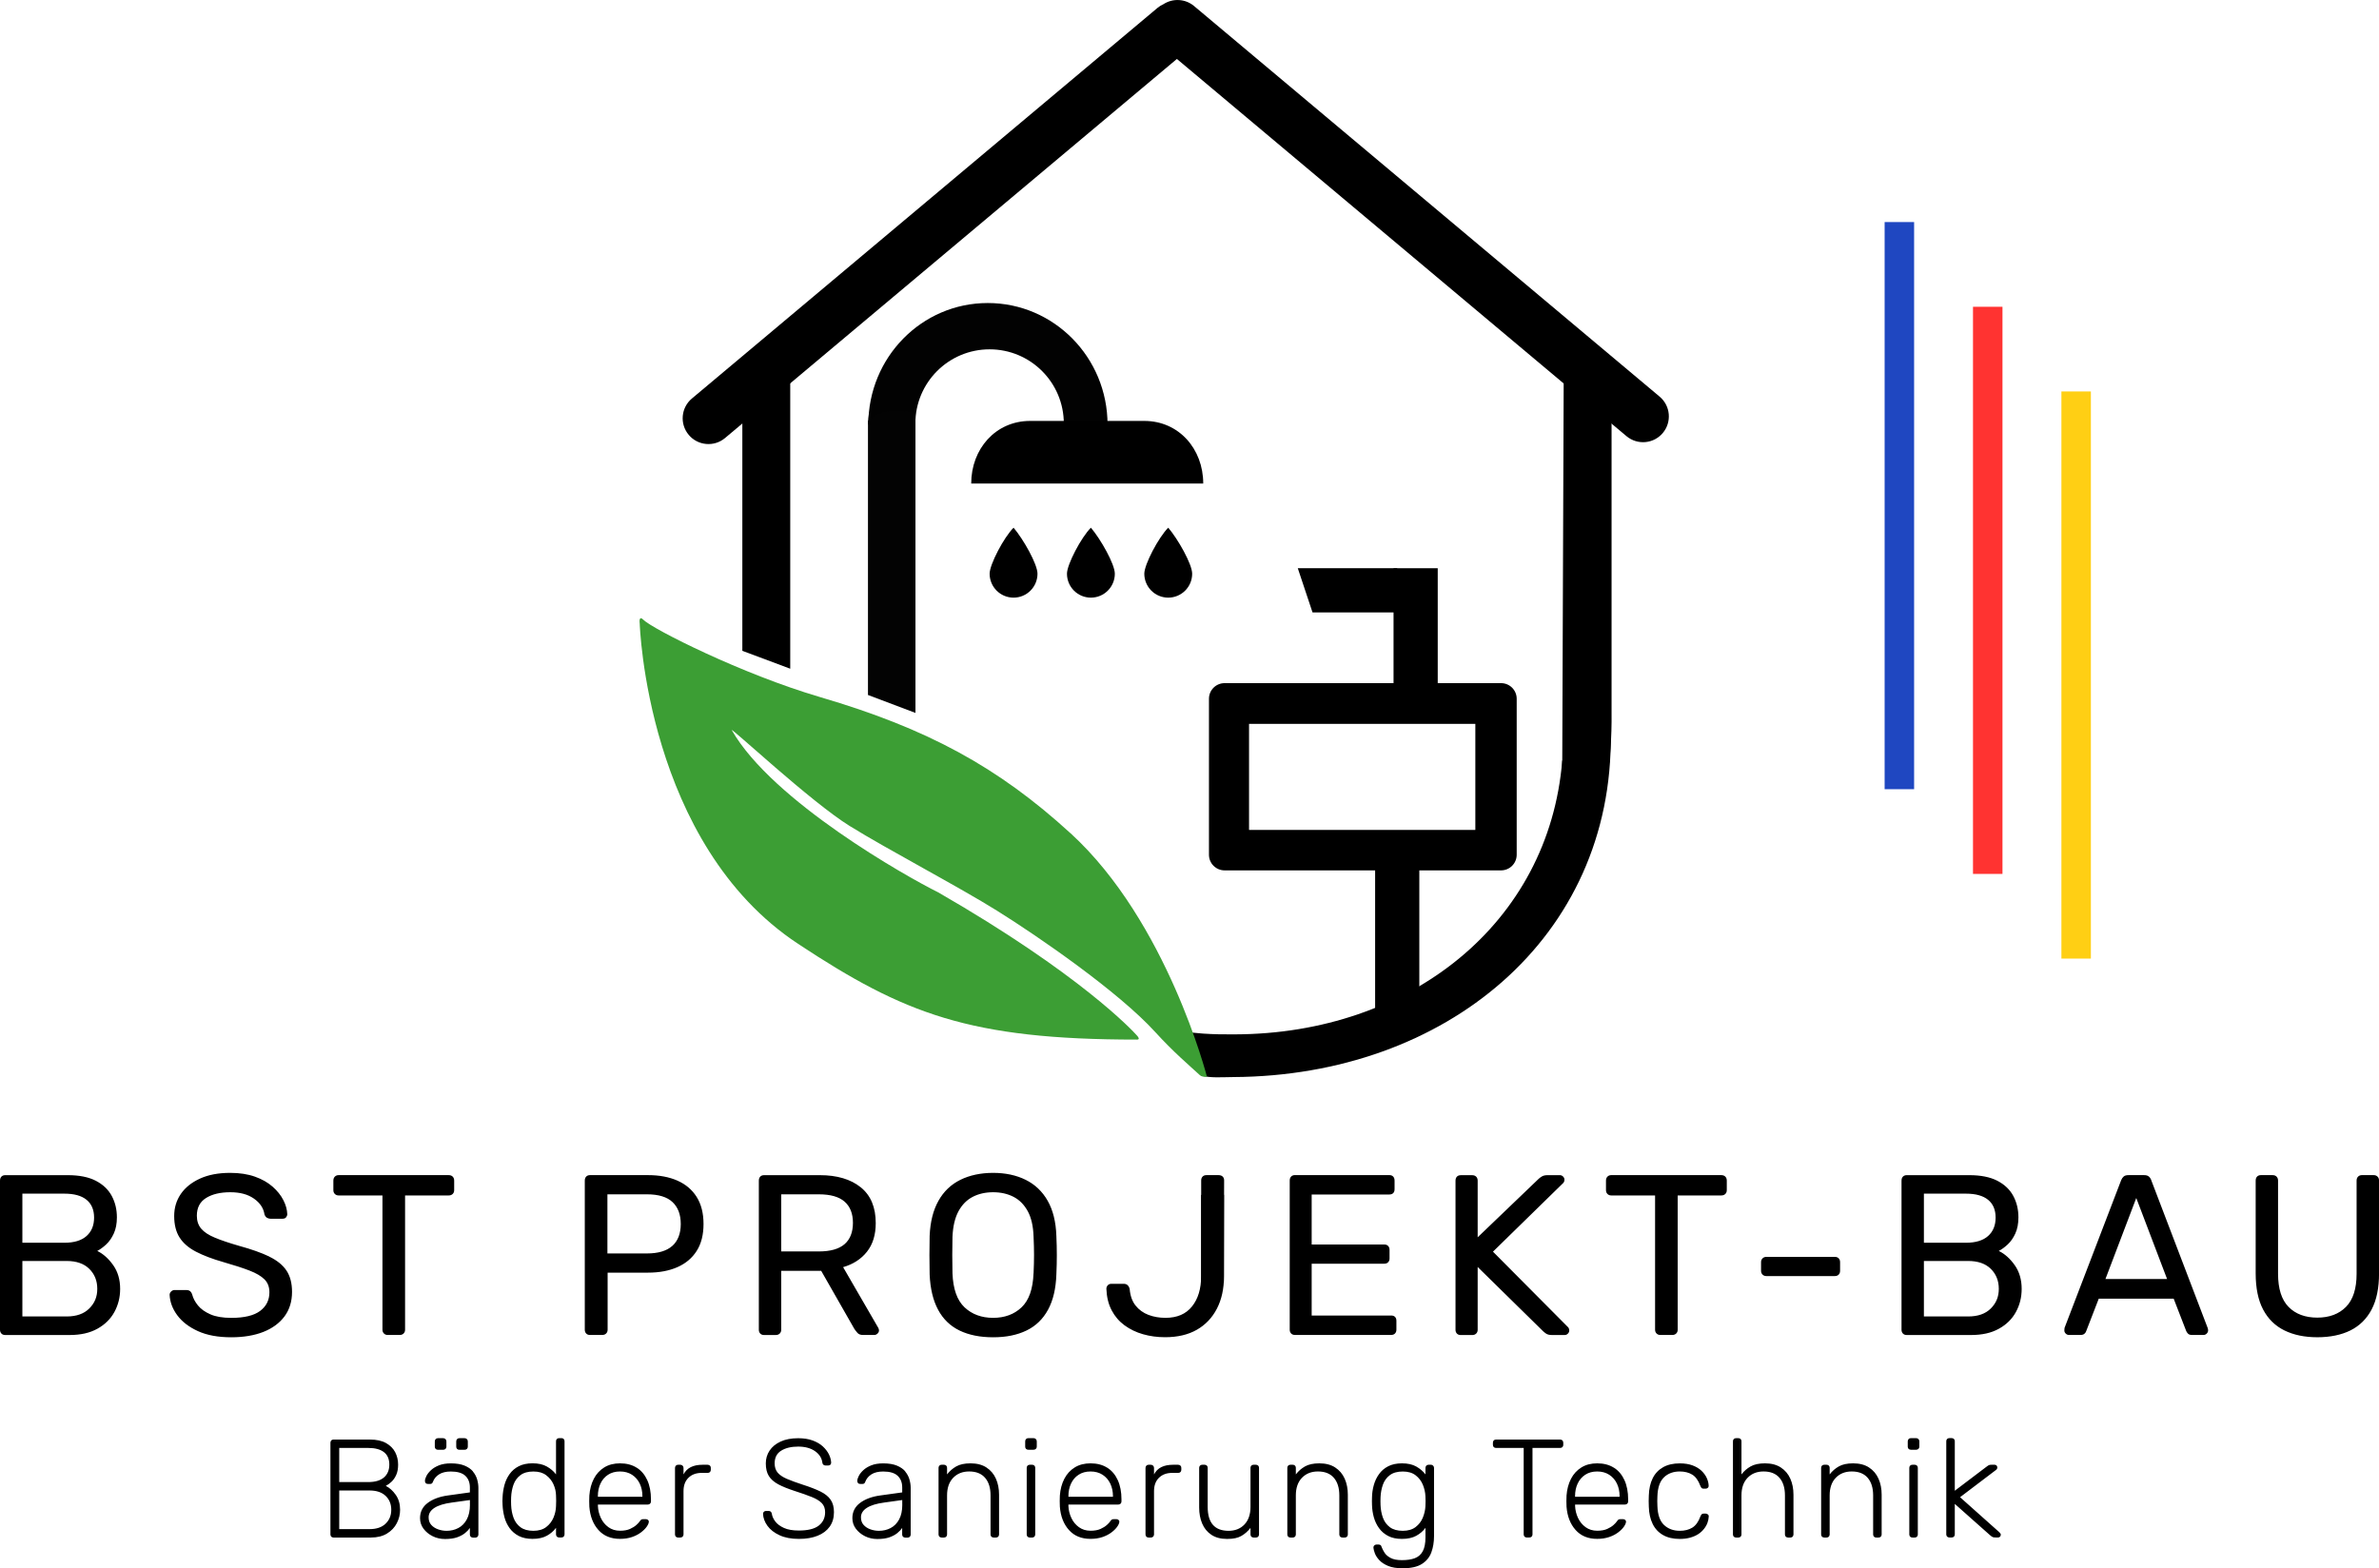
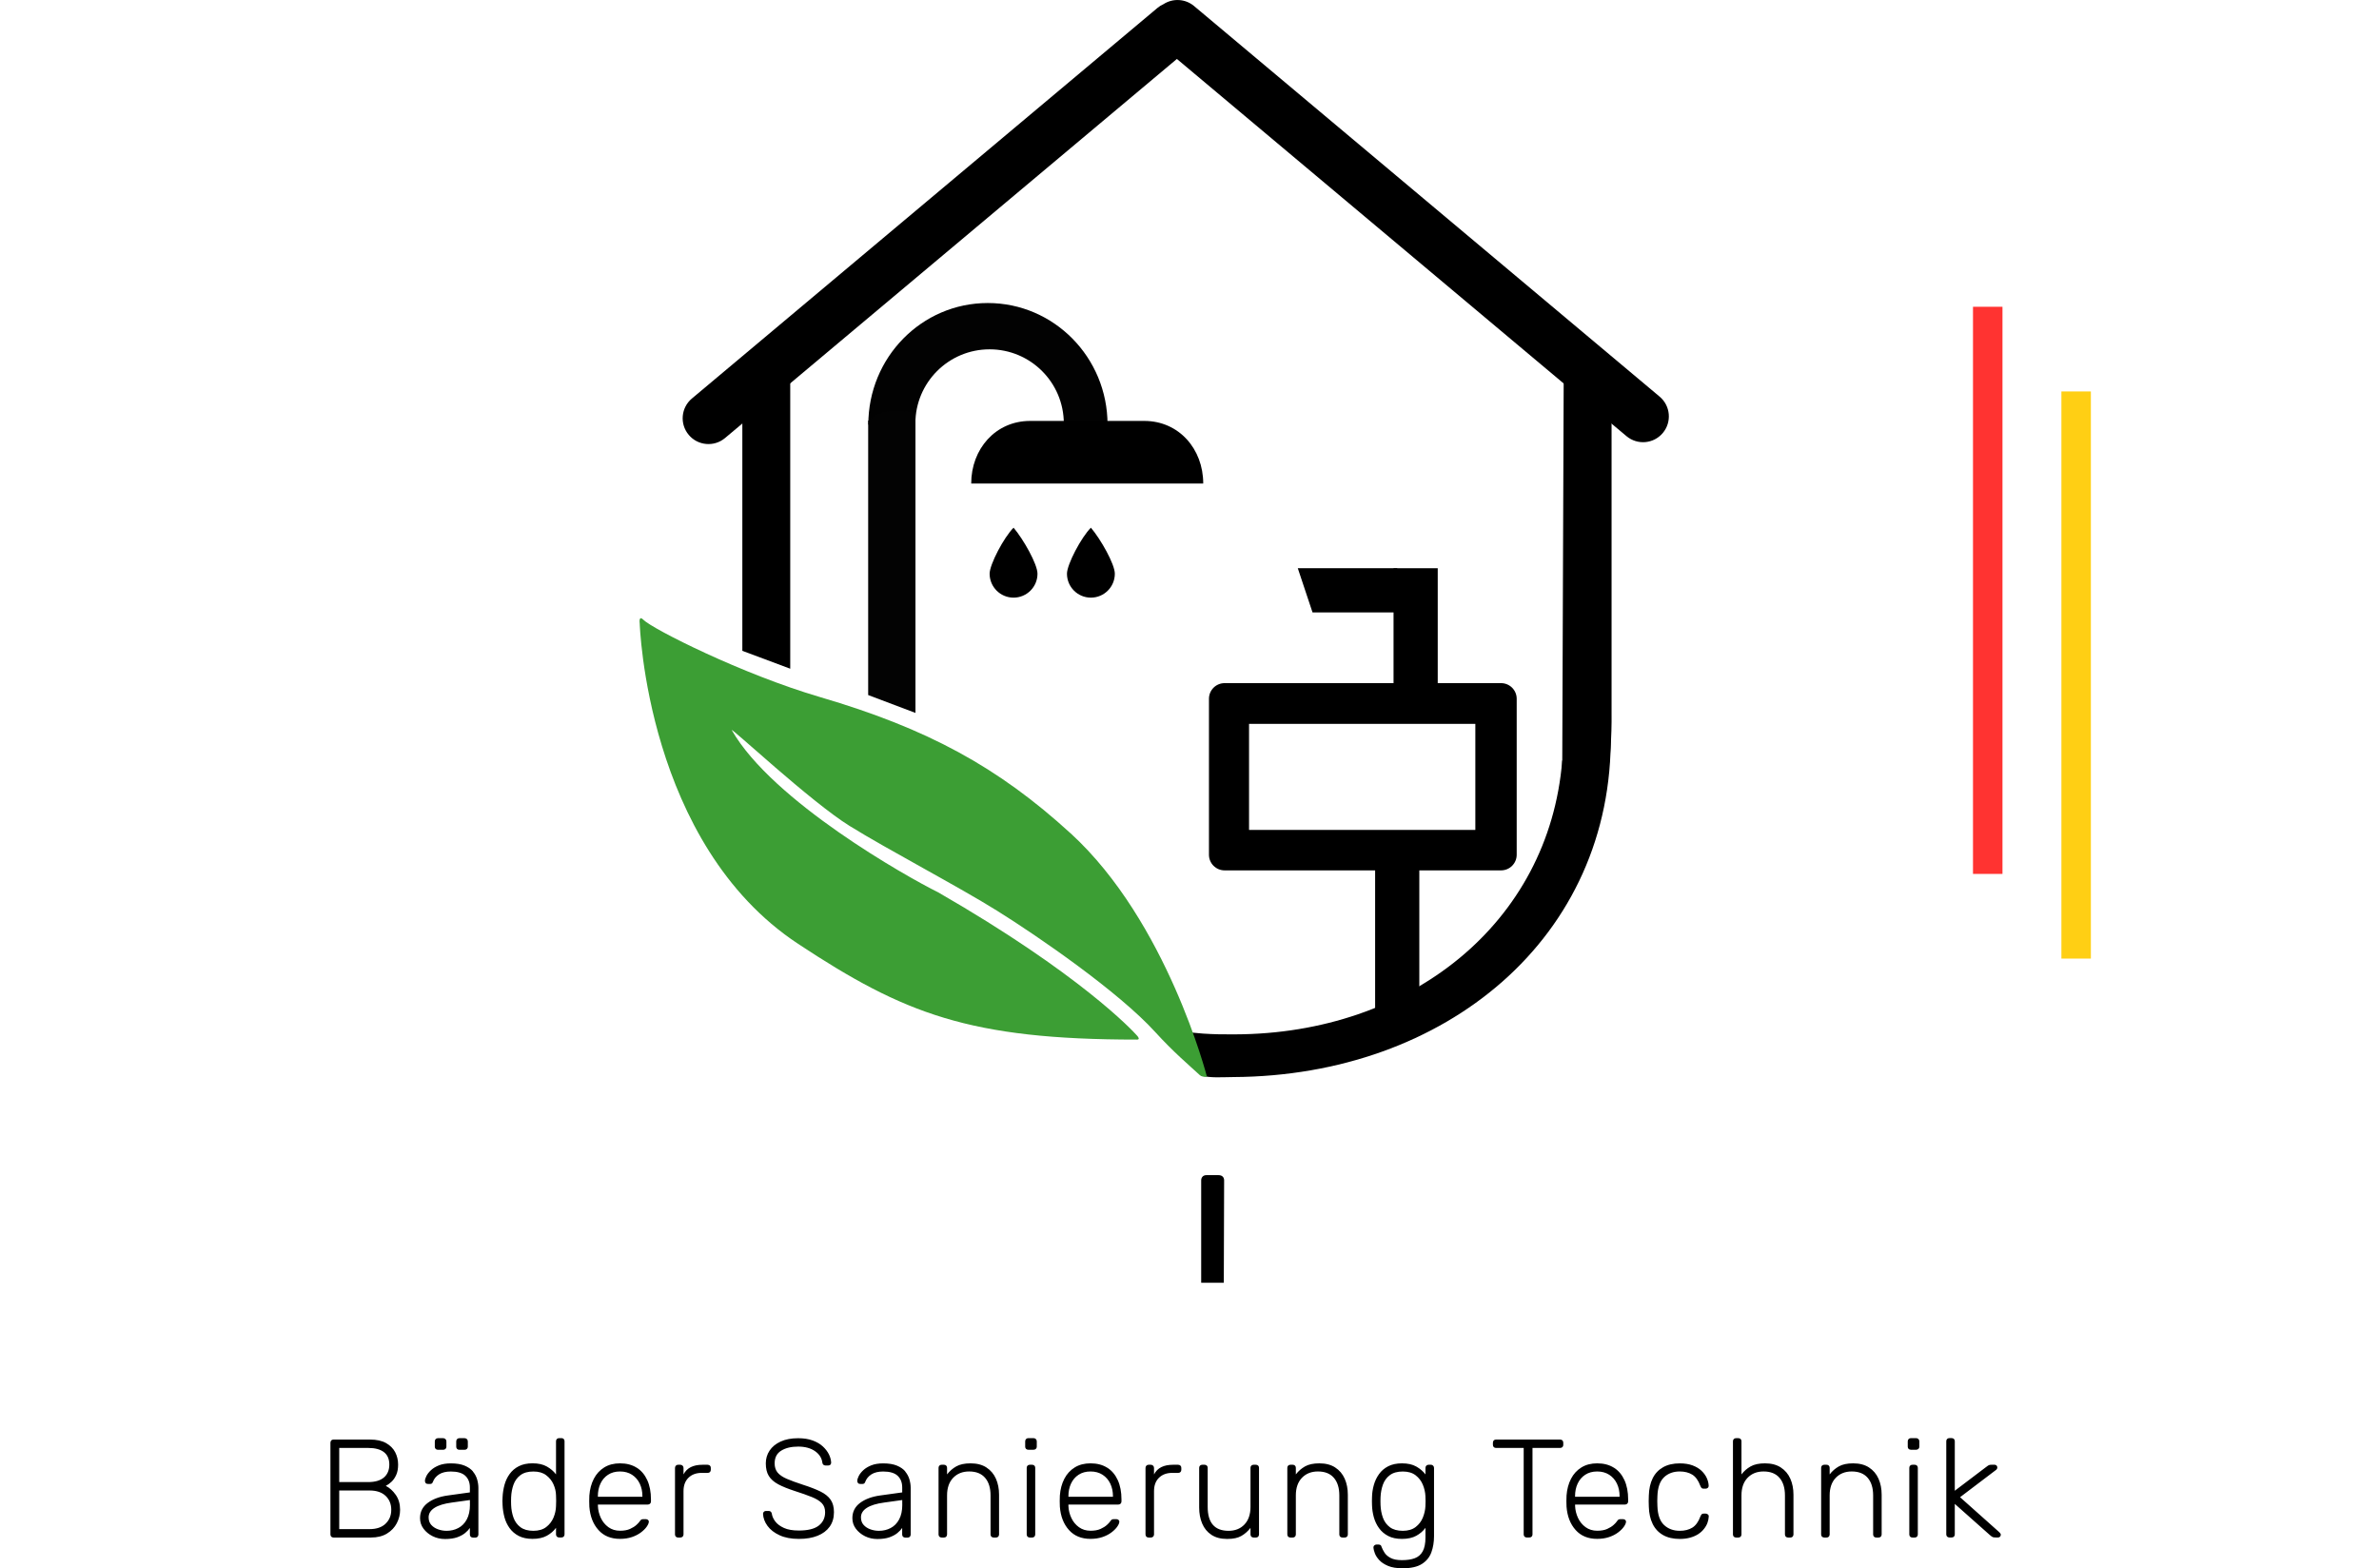
<svg xmlns="http://www.w3.org/2000/svg" id="Ebene_2" data-name="Ebene 2" viewBox="0 0 673.03 443.75">
  <defs>
    <style>
      .cls-1 {
        fill: #030303;
      }

      .cls-1, .cls-2, .cls-3 {
        fill-rule: evenodd;
      }

      .cls-4 {
        fill: #1f47c1;
      }

      .cls-5 {
        fill: #ffcf14;
      }

      .cls-6 {
        opacity: .99;
      }

      .cls-3 {
        fill: #3c9e34;
      }

      .cls-7 {
        fill: #ff3331;
      }
    </style>
  </defs>
  <g id="auf_weiß" data-name="auf weiß">
    <g id="Bäder_Sanierung_Technik" data-name="Bäder Sanierung Technik">
      <path class="cls-2" d="M109.15,420.42c.53-.26,1.06-.65,1.6-1.15.54-.5.99-1.15,1.35-1.96.36-.8.53-1.78.53-2.91,0-1.27-.28-2.44-.83-3.5s-1.42-1.93-2.59-2.59c-1.17-.66-2.69-.99-4.53-.99h-10.33c-.26,0-.48.08-.63.24s-.24.38-.24.67v25.94c0,.26.08.48.24.63s.37.24.63.24h10.61c1.79,0,3.31-.38,4.53-1.13,1.23-.75,2.15-1.73,2.77-2.93.62-1.2.93-2.46.93-3.78,0-1.66-.41-3.07-1.23-4.24-.82-1.16-1.76-2.01-2.81-2.53ZM95.97,409.69h8.2c1.95,0,3.44.4,4.45,1.19,1.02.79,1.52,1.97,1.52,3.52s-.51,2.77-1.52,3.64c-1.02.87-2.5,1.31-4.45,1.31h-8.2v-9.66ZM109.09,431.12c-1.07,1.03-2.58,1.54-4.53,1.54h-8.59v-10.93h8.59c1.95,0,3.46.51,4.53,1.52,1.07,1.02,1.6,2.33,1.6,3.94s-.53,2.89-1.6,3.92ZM129.94,410.21h1.5c.26,0,.48-.08.65-.24.17-.16.26-.37.26-.63v-1.5c0-.26-.09-.48-.26-.65-.17-.17-.39-.26-.65-.26h-1.5c-.26,0-.48.09-.63.26-.16.17-.24.39-.24.65v1.5c0,.26.08.48.24.63.16.16.37.24.63.24ZM123.88,410.21h1.5c.26,0,.48-.08.65-.24.17-.16.26-.37.26-.63v-1.5c0-.26-.09-.48-.26-.65-.17-.17-.39-.26-.65-.26h-1.5c-.26,0-.48.09-.63.26-.16.17-.24.39-.24.65v1.5c0,.26.08.48.24.63s.37.24.63.24ZM133.8,416.33c-.57-.67-1.36-1.22-2.38-1.64-1.02-.42-2.3-.63-3.86-.63-1.32,0-2.44.18-3.37.55-.92.37-1.68.83-2.26,1.37-.58.54-1.01,1.09-1.29,1.64-.28.55-.42,1.02-.42,1.39,0,.24.07.44.2.61.13.17.36.26.67.26h.63c.37,0,.62-.2.75-.59.32-.87.9-1.58,1.74-2.12.84-.54,1.95-.81,3.33-.81,1.87,0,3.24.4,4.1,1.21.86.81,1.29,1.91,1.29,3.31v1.39l-6.26.87c-2.32.32-4.21,1.02-5.66,2.1-1.45,1.08-2.18,2.52-2.18,4.32,0,1.11.33,2.11.99,2.99.66.88,1.52,1.59,2.59,2.12,1.07.53,2.24.79,3.5.79,1.37,0,2.51-.17,3.43-.49.91-.33,1.66-.73,2.24-1.21.58-.48,1.03-.95,1.35-1.43v1.86c0,.26.08.48.24.63s.37.24.63.24h.67c.26,0,.48-.08.63-.24s.24-.37.24-.63v-13.19c0-.79-.12-1.6-.36-2.42-.24-.82-.64-1.56-1.21-2.24ZM132.95,425.77c0,1.66-.3,3.04-.89,4.14-.59,1.1-1.39,1.91-2.4,2.44-1,.53-2.11.79-3.33.79-.82,0-1.62-.14-2.4-.42-.78-.28-1.42-.69-1.92-1.25-.5-.55-.75-1.27-.75-2.14,0-1.08.55-1.98,1.66-2.69s2.75-1.21,4.91-1.5l5.11-.71v1.35ZM158.84,406.92h-.67c-.26,0-.48.08-.63.24-.16.16-.24.37-.24.63v9.38c-.66-.87-1.52-1.61-2.59-2.22-1.07-.61-2.42-.91-4.06-.91-1.53,0-2.83.28-3.9.83-1.07.55-1.93,1.29-2.59,2.22-.66.92-1.14,1.95-1.45,3.09-.3,1.14-.48,2.28-.53,3.44-.03.4-.04.77-.04,1.11s.01.71.04,1.11c.05,1.16.23,2.31.53,3.44.3,1.14.79,2.16,1.45,3.09.66.92,1.52,1.66,2.59,2.22,1.07.55,2.37.83,3.9.83,1.64,0,2.99-.3,4.06-.89,1.07-.59,1.93-1.34,2.59-2.24v1.86c0,.26.08.48.24.63.16.16.37.24.63.24h.67c.26,0,.48-.08.63-.24s.24-.37.24-.63v-26.37c0-.26-.08-.48-.24-.63-.16-.16-.37-.24-.63-.24ZM157.3,426.17c-.03,1.08-.26,2.16-.71,3.23-.45,1.07-1.14,1.96-2.06,2.67-.92.71-2.14,1.07-3.64,1.07s-2.75-.34-3.66-1.03c-.91-.69-1.56-1.58-1.96-2.69-.4-1.11-.62-2.3-.67-3.56-.03-.74-.03-1.48,0-2.22.05-1.27.28-2.45.67-3.56.4-1.11,1.05-2.01,1.96-2.69.91-.69,2.13-1.03,3.66-1.03s2.68.34,3.6,1.03c.92.69,1.62,1.54,2.08,2.57.46,1.03.71,2.07.73,3.13.03.4.04.91.04,1.54s-.01,1.15-.04,1.54ZM180.11,415.28c-1.29-.82-2.86-1.23-4.71-1.23-1.72,0-3.2.38-4.45,1.15-1.25.77-2.24,1.84-2.95,3.21-.71,1.37-1.14,2.96-1.27,4.75-.03.4-.04.92-.04,1.58s.01,1.19.04,1.58c.21,2.72,1.07,4.92,2.57,6.59,1.5,1.68,3.54,2.51,6.1,2.51,1.24,0,2.36-.17,3.37-.51,1-.34,1.85-.78,2.55-1.31.7-.53,1.24-1.06,1.62-1.6.38-.54.59-1,.61-1.37.03-.24-.05-.43-.22-.57-.17-.14-.38-.22-.61-.22h-.63c-.29,0-.5.03-.63.1-.13.07-.32.27-.55.61-.13.21-.42.52-.87.93-.45.41-1.05.79-1.8,1.13-.75.34-1.7.51-2.83.51-1.27,0-2.36-.34-3.29-1.01-.92-.67-1.64-1.54-2.14-2.61-.5-1.07-.78-2.2-.83-3.39v-.4h14.1c.26,0,.48-.08.65-.24.17-.16.26-.37.26-.63v-.59c0-2.11-.35-3.93-1.05-5.46-.7-1.53-1.7-2.71-2.99-3.52ZM181.73,423.51h-12.59v-.16c0-1.32.24-2.51.73-3.56.49-1.06,1.2-1.89,2.14-2.51.94-.62,2.07-.93,3.39-.93s2.45.31,3.41.93c.95.62,1.68,1.46,2.18,2.51.5,1.06.75,2.24.75,3.56v.16ZM200.22,414.45h-1.46c-1.32,0-2.43.22-3.33.67-.9.45-1.58,1.14-2.06,2.06v-1.82c0-.26-.09-.48-.26-.65-.17-.17-.39-.26-.65-.26h-.63c-.26,0-.48.09-.63.26-.16.17-.24.39-.24.65v18.81c0,.26.08.48.24.63s.37.24.63.24h.63c.26,0,.48-.08.65-.24.17-.16.26-.37.26-.63v-12.27c0-1.58.46-2.84,1.39-3.76.92-.92,2.18-1.39,3.76-1.39h1.7c.26,0,.48-.08.63-.24.16-.16.24-.37.24-.63v-.55c0-.26-.08-.48-.24-.63-.16-.16-.37-.24-.63-.24ZM232.09,422.01c-1.29-.63-2.93-1.27-4.91-1.9-1.87-.61-3.41-1.17-4.59-1.68s-2.06-1.11-2.61-1.78-.83-1.54-.83-2.59c0-1.64.62-2.84,1.86-3.6,1.24-.77,2.84-1.15,4.79-1.15s3.54.43,4.77,1.29c1.23.86,1.92,1.95,2.08,3.27.05.32.18.53.38.63.2.11.36.16.49.16h.79c.29,0,.5-.09.63-.26.13-.17.2-.35.2-.53-.03-.77-.24-1.55-.63-2.36-.4-.8-.98-1.56-1.74-2.26-.77-.7-1.73-1.26-2.89-1.68-1.16-.42-2.52-.63-4.08-.63-1.95,0-3.61.32-4.97.95-1.36.63-2.4,1.48-3.11,2.55-.71,1.07-1.07,2.28-1.07,3.62,0,1.45.28,2.64.85,3.56.57.92,1.46,1.71,2.67,2.36,1.21.65,2.76,1.27,4.63,1.88,1.98.63,3.6,1.21,4.87,1.72,1.27.51,2.21,1.1,2.83,1.74.62.65.93,1.5.93,2.55,0,1.58-.59,2.84-1.78,3.78-1.19.94-3.08,1.41-5.66,1.41-1.72,0-3.12-.24-4.2-.73-1.08-.49-1.9-1.1-2.45-1.82-.55-.73-.88-1.46-.99-2.2-.03-.21-.11-.4-.26-.55-.15-.16-.35-.24-.61-.24h-.79c-.24,0-.44.08-.59.24s-.24.34-.24.55c.05,1.21.48,2.36,1.27,3.44.79,1.08,1.93,1.97,3.42,2.65,1.49.69,3.31,1.03,5.44,1.03s3.83-.3,5.31-.89c1.48-.59,2.62-1.45,3.42-2.57.8-1.12,1.21-2.49,1.21-4.1,0-1.45-.32-2.63-.95-3.54-.63-.91-1.6-1.68-2.89-2.32ZM256.11,416.33c-.57-.67-1.36-1.22-2.38-1.64-1.02-.42-2.3-.63-3.86-.63-1.32,0-2.44.18-3.37.55-.92.37-1.68.83-2.26,1.37-.58.54-1.01,1.09-1.29,1.64-.28.55-.42,1.02-.42,1.39,0,.24.07.44.2.61.13.17.36.26.67.26h.63c.37,0,.62-.2.75-.59.32-.87.9-1.58,1.74-2.12.84-.54,1.95-.81,3.33-.81,1.87,0,3.24.4,4.1,1.21.86.81,1.29,1.91,1.29,3.31v1.39l-6.26.87c-2.32.32-4.21,1.02-5.66,2.1-1.45,1.08-2.18,2.52-2.18,4.32,0,1.11.33,2.11.99,2.99.66.88,1.52,1.59,2.59,2.12,1.07.53,2.24.79,3.5.79,1.37,0,2.51-.17,3.42-.49.91-.33,1.66-.73,2.24-1.21.58-.48,1.03-.95,1.35-1.43v1.86c0,.26.08.48.24.63s.37.24.63.24h.67c.26,0,.48-.08.63-.24s.24-.37.24-.63v-13.19c0-.79-.12-1.6-.36-2.42-.24-.82-.64-1.56-1.21-2.24ZM255.26,425.77c0,1.66-.3,3.04-.89,4.14-.59,1.1-1.39,1.91-2.4,2.44-1,.53-2.11.79-3.33.79-.82,0-1.62-.14-2.4-.42-.78-.28-1.42-.69-1.92-1.25-.5-.55-.75-1.27-.75-2.14,0-1.08.55-1.98,1.66-2.69s2.75-1.21,4.91-1.5l5.11-.71v1.35ZM279.07,415.22c-1.2-.78-2.7-1.17-4.49-1.17-1.69,0-3.04.29-4.06.87-1.02.58-1.88,1.33-2.59,2.26v-1.86c0-.26-.08-.48-.24-.63-.16-.16-.37-.24-.63-.24h-.67c-.26,0-.48.08-.63.24-.16.16-.24.37-.24.63v18.85c0,.26.08.48.24.63s.37.24.63.24h.67c.26,0,.48-.08.63-.24s.24-.37.24-.63v-11.05c0-2.11.57-3.77,1.72-4.97,1.15-1.2,2.66-1.8,4.53-1.8,1.98,0,3.48.6,4.51,1.8,1.03,1.2,1.54,2.86,1.54,4.97v11.05c0,.26.08.48.24.63s.37.24.63.24h.67c.26,0,.48-.08.63-.24s.24-.37.24-.63v-11.25c0-1.69-.3-3.2-.89-4.53-.59-1.33-1.49-2.39-2.69-3.17ZM292,414.45h-.67c-.26,0-.48.08-.63.24-.16.16-.24.37-.24.63v18.85c0,.26.08.48.24.63s.37.24.63.24h.67c.26,0,.48-.08.63-.24s.24-.37.24-.63v-18.85c0-.26-.08-.48-.24-.63-.16-.16-.37-.24-.63-.24ZM292.4,406.92h-1.5c-.26,0-.48.09-.63.26-.16.17-.24.39-.24.65v1.5c0,.26.08.48.24.63s.37.24.63.24h1.5c.26,0,.48-.08.65-.24.17-.16.26-.37.26-.63v-1.5c0-.26-.09-.48-.26-.65-.17-.17-.39-.26-.65-.26ZM313.22,415.28c-1.29-.82-2.86-1.23-4.71-1.23-1.72,0-3.2.38-4.45,1.15-1.25.77-2.24,1.84-2.95,3.21-.71,1.37-1.14,2.96-1.27,4.75-.03.4-.04.92-.04,1.58s.01,1.19.04,1.58c.21,2.72,1.07,4.92,2.57,6.59,1.5,1.68,3.54,2.51,6.1,2.51,1.24,0,2.36-.17,3.37-.51,1-.34,1.85-.78,2.55-1.31.7-.53,1.24-1.06,1.62-1.6.38-.54.59-1,.61-1.37.03-.24-.05-.43-.22-.57-.17-.14-.38-.22-.61-.22h-.63c-.29,0-.5.03-.63.1-.13.07-.32.27-.55.61-.13.21-.42.52-.87.93-.45.41-1.05.79-1.8,1.13-.75.34-1.7.51-2.83.51-1.27,0-2.36-.34-3.29-1.01-.92-.67-1.64-1.54-2.14-2.61-.5-1.07-.78-2.2-.83-3.39v-.4h14.1c.26,0,.48-.08.65-.24.17-.16.26-.37.26-.63v-.59c0-2.11-.35-3.93-1.05-5.46-.7-1.53-1.7-2.71-2.99-3.52ZM314.85,423.51h-12.59v-.16c0-1.32.24-2.51.73-3.56.49-1.06,1.2-1.89,2.14-2.51.94-.62,2.07-.93,3.39-.93s2.45.31,3.41.93c.95.62,1.68,1.46,2.18,2.51.5,1.06.75,2.24.75,3.56v.16ZM333.34,414.45h-1.47c-1.32,0-2.43.22-3.33.67-.9.45-1.58,1.14-2.06,2.06v-1.82c0-.26-.09-.48-.26-.65-.17-.17-.39-.26-.65-.26h-.63c-.26,0-.48.09-.63.26-.16.17-.24.39-.24.65v18.81c0,.26.08.48.24.63.16.16.37.24.63.24h.63c.26,0,.48-.08.65-.24.17-.16.26-.37.26-.63v-12.27c0-1.58.46-2.84,1.39-3.76s2.18-1.39,3.76-1.39h1.7c.26,0,.48-.08.63-.24.16-.16.24-.37.24-.63v-.55c0-.26-.08-.48-.24-.63-.16-.16-.37-.24-.63-.24ZM355.31,414.45h-.67c-.26,0-.48.08-.63.24-.16.16-.24.37-.24.63v11.05c0,2.11-.57,3.77-1.7,4.97-1.14,1.2-2.64,1.8-4.51,1.8-3.93,0-5.9-2.26-5.9-6.77v-11.05c0-.26-.08-.48-.24-.63-.16-.16-.37-.24-.63-.24h-.67c-.26,0-.48.08-.63.24-.16.16-.24.37-.24.63v11.25c0,1.66.28,3.17.85,4.51.57,1.35,1.44,2.41,2.61,3.19,1.17.78,2.66,1.17,4.45,1.17s3.07-.29,4.06-.87,1.84-1.33,2.55-2.26v1.86c0,.26.08.48.24.63s.37.24.63.24h.67c.26,0,.48-.08.63-.24s.24-.37.24-.63v-18.85c0-.26-.08-.48-.24-.63-.16-.16-.37-.24-.63-.24ZM377.74,415.22c-1.2-.78-2.7-1.17-4.49-1.17-1.69,0-3.04.29-4.06.87-1.02.58-1.88,1.33-2.59,2.26v-1.86c0-.26-.08-.48-.24-.63-.16-.16-.37-.24-.63-.24h-.67c-.26,0-.48.08-.63.24-.16.16-.24.37-.24.63v18.85c0,.26.08.48.24.63.16.16.37.24.63.24h.67c.26,0,.48-.08.63-.24.16-.16.24-.37.24-.63v-11.05c0-2.11.57-3.77,1.72-4.97,1.15-1.2,2.66-1.8,4.53-1.8,1.98,0,3.48.6,4.51,1.8,1.03,1.2,1.54,2.86,1.54,4.97v11.05c0,.26.08.48.24.63s.37.24.63.24h.67c.26,0,.48-.08.63-.24.16-.16.24-.37.24-.63v-11.25c0-1.69-.3-3.2-.89-4.53-.59-1.33-1.49-2.39-2.69-3.17ZM404.77,414.45h-.63c-.26,0-.48.09-.63.26-.16.17-.24.39-.24.65v1.82c-.66-.87-1.52-1.61-2.59-2.22-1.07-.61-2.42-.91-4.06-.91-1.53,0-2.83.28-3.9.83s-1.93,1.29-2.59,2.22c-.66.92-1.15,1.95-1.47,3.09-.32,1.14-.49,2.28-.51,3.44-.03.74-.03,1.48,0,2.22.03,1.16.2,2.31.51,3.44.32,1.14.8,2.16,1.47,3.09.66.92,1.52,1.66,2.59,2.22s2.37.83,3.9.83c1.64,0,2.99-.3,4.06-.89,1.07-.59,1.93-1.34,2.59-2.24v2.73c0,1.66-.26,2.96-.77,3.9-.51.94-1.26,1.59-2.24,1.96-.98.37-2.19.55-3.64.55-1.37,0-2.45-.21-3.23-.63-.78-.42-1.35-.92-1.7-1.48-.36-.57-.61-1.06-.77-1.48-.11-.37-.24-.6-.4-.69-.16-.09-.34-.14-.55-.14h-.55c-.24,0-.45.09-.63.26-.18.17-.26.39-.24.65.03.4.16.92.4,1.56.24.65.65,1.29,1.25,1.94.59.65,1.43,1.19,2.49,1.64,1.07.45,2.45.67,4.14.67,2.35,0,4.16-.41,5.44-1.23,1.28-.82,2.17-1.91,2.67-3.29.5-1.37.75-2.9.75-4.59v-19.28c0-.26-.09-.48-.26-.65-.17-.17-.39-.26-.65-.26ZM403.26,426.17c-.05,1.08-.3,2.16-.73,3.23s-1.12,1.96-2.04,2.67c-.92.71-2.14,1.07-3.64,1.07s-2.75-.34-3.66-1.03c-.91-.69-1.56-1.58-1.96-2.69-.4-1.11-.62-2.3-.67-3.56-.03-.74-.03-1.48,0-2.22.05-1.27.28-2.45.67-3.56.4-1.11,1.05-2.01,1.96-2.69.91-.69,2.13-1.03,3.66-1.03s2.72.36,3.64,1.07c.92.71,1.6,1.6,2.04,2.67s.68,2.15.73,3.23c.03.4.04.87.04,1.43s-.01,1.03-.04,1.43ZM441.35,407.32h-18.13c-.26,0-.48.08-.63.24s-.24.38-.24.67v.59c0,.26.08.48.24.63.16.16.37.24.63.24h7.84v24.47c0,.26.08.48.24.63s.37.24.63.24h.71c.29,0,.51-.08.67-.24s.24-.37.24-.63v-24.47h7.8c.29,0,.51-.08.67-.24.16-.16.24-.37.24-.63v-.59c0-.29-.08-.51-.24-.67s-.38-.24-.67-.24ZM456.56,415.28c-1.29-.82-2.86-1.23-4.71-1.23-1.72,0-3.2.38-4.45,1.15-1.25.77-2.24,1.84-2.95,3.21-.71,1.37-1.14,2.96-1.27,4.75-.03.4-.04.92-.04,1.58s.01,1.19.04,1.58c.21,2.72,1.07,4.92,2.57,6.59,1.5,1.68,3.54,2.51,6.1,2.51,1.24,0,2.36-.17,3.37-.51,1-.34,1.85-.78,2.55-1.31.7-.53,1.24-1.06,1.62-1.6.38-.54.59-1,.61-1.37.03-.24-.05-.43-.22-.57-.17-.14-.38-.22-.61-.22h-.63c-.29,0-.5.03-.63.1-.13.07-.32.27-.55.61-.13.21-.42.52-.87.93-.45.41-1.05.79-1.8,1.13-.75.34-1.7.51-2.83.51-1.27,0-2.36-.34-3.29-1.01-.92-.67-1.64-1.54-2.14-2.61-.5-1.07-.78-2.2-.83-3.39v-.4h14.1c.26,0,.48-.08.65-.24.17-.16.26-.37.26-.63v-.59c0-2.11-.35-3.93-1.05-5.46-.7-1.53-1.7-2.71-2.99-3.52ZM458.18,423.51h-12.59v-.16c0-1.32.24-2.51.73-3.56.49-1.06,1.2-1.89,2.14-2.51.94-.62,2.07-.93,3.39-.93s2.45.31,3.41.93c.95.62,1.68,1.46,2.18,2.51.5,1.06.75,2.24.75,3.56v.16ZM470.75,417.99c1.17-1.1,2.66-1.64,4.45-1.64,1.4,0,2.58.3,3.54.89.96.59,1.72,1.64,2.28,3.15.13.32.26.53.38.65s.31.18.57.18h.55c.24,0,.45-.08.63-.24.18-.16.26-.37.24-.63-.03-.71-.21-1.44-.55-2.18-.34-.74-.85-1.42-1.5-2.04-.66-.62-1.5-1.12-2.51-1.5-1.02-.38-2.22-.57-3.62-.57-1.85,0-3.42.36-4.71,1.09-1.29.73-2.28,1.77-2.95,3.13-.67,1.36-1.04,2.99-1.09,4.89-.03.4-.04.92-.04,1.58s.01,1.19.04,1.58c.05,1.87.42,3.5,1.09,4.87.67,1.37,1.66,2.42,2.95,3.15,1.29.73,2.86,1.09,4.71,1.09,1.11,0,2.1-.13,2.99-.38.88-.25,1.64-.59,2.28-1.01.63-.42,1.17-.91,1.6-1.47.44-.55.76-1.12.97-1.7.21-.58.33-1.16.36-1.74.03-.26-.05-.48-.24-.63-.18-.16-.4-.24-.63-.24h-.55c-.26,0-.46.06-.57.18-.12.12-.24.34-.38.65-.55,1.5-1.31,2.55-2.28,3.15-.96.59-2.14.89-3.54.89-1.8,0-3.28-.55-4.45-1.64-1.17-1.1-1.8-2.88-1.88-5.37-.05-.92-.05-1.85,0-2.77.08-2.48.71-4.27,1.88-5.37ZM503.81,415.22c-1.2-.78-2.7-1.17-4.49-1.17-1.69,0-3.04.29-4.06.87-1.02.58-1.88,1.33-2.59,2.26v-9.38c0-.26-.08-.48-.24-.63-.16-.16-.37-.24-.63-.24h-.67c-.26,0-.48.08-.63.24-.16.16-.24.37-.24.63v26.37c0,.26.08.48.24.63s.37.24.63.24h.67c.26,0,.48-.08.63-.24s.24-.37.24-.63v-11.05c0-2.11.57-3.77,1.72-4.97,1.15-1.2,2.66-1.8,4.53-1.8,1.98,0,3.48.6,4.51,1.8,1.03,1.2,1.54,2.86,1.54,4.97v11.05c0,.26.08.48.24.63s.37.24.63.24h.67c.26,0,.48-.08.63-.24s.24-.37.24-.63v-11.25c0-1.69-.3-3.2-.89-4.53-.59-1.33-1.49-2.39-2.69-3.17ZM528.76,415.22c-1.2-.78-2.7-1.17-4.49-1.17-1.69,0-3.04.29-4.06.87-1.02.58-1.88,1.33-2.59,2.26v-1.86c0-.26-.08-.48-.24-.63-.16-.16-.37-.24-.63-.24h-.67c-.26,0-.48.08-.63.24-.16.16-.24.37-.24.63v18.85c0,.26.08.48.24.63s.37.24.63.24h.67c.26,0,.48-.08.63-.24s.24-.37.24-.63v-11.05c0-2.11.57-3.77,1.72-4.97,1.15-1.2,2.66-1.8,4.53-1.8,1.98,0,3.48.6,4.51,1.8,1.03,1.2,1.54,2.86,1.54,4.97v11.05c0,.26.08.48.24.63.16.16.37.24.63.24h.67c.26,0,.48-.08.63-.24s.24-.37.24-.63v-11.25c0-1.69-.3-3.2-.89-4.53-.59-1.33-1.49-2.39-2.69-3.17ZM541.69,414.45h-.67c-.26,0-.48.08-.63.24-.16.16-.24.37-.24.63v18.85c0,.26.08.48.24.63s.37.24.63.24h.67c.26,0,.48-.08.63-.24.16-.16.24-.37.24-.63v-18.85c0-.26-.08-.48-.24-.63-.16-.16-.37-.24-.63-.24ZM542.08,406.92h-1.5c-.26,0-.48.09-.63.26-.16.17-.24.39-.24.65v1.5c0,.26.08.48.24.63s.37.24.63.24h1.5c.26,0,.48-.08.65-.24.17-.16.26-.37.26-.63v-1.5c0-.26-.09-.48-.26-.65-.17-.17-.39-.26-.65-.26ZM565.52,433.45l-11.01-9.82,10.02-7.6c.21-.13.35-.27.42-.42.07-.14.1-.27.1-.38,0-.24-.07-.43-.22-.57-.15-.14-.34-.22-.57-.22h-.75c-.4,0-.68.04-.85.12-.17.08-.44.26-.81.55l-8.83,6.69v-14.02c0-.26-.08-.48-.24-.63-.16-.16-.37-.24-.63-.24h-.67c-.26,0-.48.08-.63.24-.16.16-.24.37-.24.63v26.37c0,.26.08.48.24.63s.37.24.63.24h.67c.26,0,.48-.08.63-.24.16-.16.24-.37.24-.63v-8.63l9.94,8.83c.37.32.64.51.81.57.17.07.46.1.85.1h.63c.24,0,.43-.07.57-.22s.22-.34.22-.57c0-.21-.17-.48-.51-.79Z" />
    </g>
    <g id="BST_Cut" data-name="BST Cut">
-       <path class="cls-2" d="M27.52,353.95c.82-.43,1.66-1.04,2.52-1.84.86-.8,1.58-1.83,2.16-3.1.58-1.27.87-2.79.87-4.55,0-2.24-.48-4.26-1.45-6.07-.97-1.81-2.48-3.24-4.52-4.3-2.05-1.05-4.68-1.58-7.91-1.58H1.49c-.47,0-.84.14-1.1.42-.26.28-.39.66-.39,1.13v42.19c0,.43.13.79.39,1.07.26.28.62.42,1.1.42h18.22c3.1,0,5.72-.59,7.85-1.78,2.13-1.18,3.74-2.77,4.81-4.75,1.08-1.98,1.62-4.16,1.62-6.52,0-2.63-.66-4.87-1.97-6.72-1.31-1.85-2.81-3.19-4.49-4.01ZM6.33,337.74h11.89c2.76,0,4.85.58,6.27,1.74,1.42,1.16,2.13,2.84,2.13,5.04s-.71,3.93-2.13,5.2c-1.42,1.27-3.51,1.91-6.27,1.91H6.33v-13.89ZM25.26,370.23c-1.51,1.51-3.64,2.26-6.4,2.26H6.33v-15.7h12.53c2.76,0,4.89.74,6.4,2.23,1.51,1.49,2.26,3.37,2.26,5.65s-.75,4.05-2.26,5.56ZM76.17,355.53c-2.2-1.05-5.02-2.06-8.46-3-2.84-.82-5.15-1.59-6.91-2.33-1.77-.73-3.06-1.58-3.88-2.55-.82-.97-1.23-2.19-1.23-3.65,0-2.28.87-3.96,2.62-5.04,1.74-1.08,4.02-1.62,6.82-1.62s5,.6,6.72,1.81c1.72,1.21,2.71,2.69,2.97,4.46.17.47.42.8.74.97.32.17.63.26.94.26h3.42c.47,0,.82-.14,1.03-.42.21-.28.32-.57.32-.87-.04-1.29-.41-2.62-1.1-3.97-.69-1.36-1.7-2.63-3.04-3.81-1.34-1.18-3-2.13-5.01-2.84-2-.71-4.34-1.07-7.01-1.07-3.32,0-6.16.54-8.53,1.62-2.37,1.08-4.18,2.53-5.43,4.36-1.25,1.83-1.87,3.91-1.87,6.23,0,2.45.51,4.48,1.52,6.07,1.01,1.59,2.55,2.93,4.62,4.01,2.07,1.08,4.67,2.07,7.82,2.97,3.01.86,5.47,1.66,7.36,2.39,1.89.73,3.3,1.56,4.23,2.49.93.93,1.39,2.14,1.39,3.65,0,2.2-.87,3.95-2.62,5.27-1.74,1.31-4.47,1.97-8.17,1.97-2.41,0-4.38-.33-5.91-1-1.53-.67-2.7-1.51-3.52-2.52-.82-1.01-1.36-2.04-1.62-3.07-.09-.34-.26-.65-.52-.9s-.65-.39-1.16-.39h-3.29c-.39,0-.72.14-1,.42-.28.28-.42.59-.42.94.09,2.02.81,3.95,2.16,5.78,1.36,1.83,3.3,3.33,5.85,4.49,2.54,1.16,5.69,1.74,9.43,1.74,3.49,0,6.51-.51,9.08-1.52,2.56-1.01,4.55-2.48,5.98-4.39,1.42-1.92,2.13-4.23,2.13-6.94,0-2.45-.53-4.47-1.58-6.04-1.06-1.57-2.68-2.88-4.88-3.94ZM126.94,332.5h-31.14c-.43,0-.79.14-1.07.42-.28.28-.42.66-.42,1.13v2.71c0,.43.14.79.42,1.07.28.28.63.42,1.07.42h12.4v37.99c0,.43.14.79.42,1.07.28.28.63.42,1.07.42h3.36c.47,0,.85-.14,1.13-.42.28-.28.42-.63.42-1.07v-37.99h12.34c.47,0,.85-.14,1.13-.42.28-.28.42-.63.42-1.07v-2.71c0-.47-.14-.85-.42-1.13-.28-.28-.66-.42-1.13-.42ZM191.64,334.05c-2.35-1.03-5.11-1.55-8.3-1.55h-16.41c-.47,0-.84.14-1.1.42-.26.28-.39.66-.39,1.13v42.19c0,.43.13.79.39,1.07.26.28.62.42,1.1.42h3.42c.47,0,.85-.14,1.13-.42.28-.28.42-.63.42-1.07v-16.15h11.43c3.19,0,5.95-.52,8.3-1.55,2.35-1.03,4.17-2.56,5.46-4.59,1.29-2.02,1.94-4.56,1.94-7.62s-.65-5.61-1.94-7.66c-1.29-2.05-3.11-3.59-5.46-4.62ZM190.19,352.53c-1.59,1.42-3.98,2.13-7.17,2.13h-11.18v-16.73h11.18c3.27,0,5.69.73,7.24,2.2,1.55,1.46,2.33,3.53,2.33,6.2s-.8,4.78-2.39,6.2ZM238.51,358.54c2.84-.82,5.09-2.27,6.75-4.36,1.66-2.09,2.49-4.79,2.49-8.11,0-4.48-1.42-7.86-4.26-10.14-2.84-2.28-6.7-3.42-11.56-3.42h-15.76c-.47,0-.84.14-1.1.42-.26.28-.39.66-.39,1.13v42.19c0,.43.13.79.39,1.07.26.28.62.42,1.1.42h3.29c.47,0,.85-.14,1.13-.42s.42-.63.42-1.07v-16.67h11.31l9.37,16.41c.26.39.56.78.9,1.16.34.39.88.58,1.62.58h3.1c.34,0,.66-.13.94-.39.28-.26.42-.56.42-.9,0-.22-.06-.45-.19-.71l-9.95-17.18ZM231.67,354.08h-10.66v-16.15h10.66c3.27,0,5.7.69,7.27,2.07,1.57,1.38,2.36,3.38,2.36,6.01s-.8,4.68-2.39,6.04c-1.59,1.36-4.01,2.04-7.24,2.04ZM296.4,339.77c-1.51-2.65-3.59-4.63-6.23-5.94-2.65-1.31-5.72-1.97-9.21-1.97s-6.62.66-9.27,1.97c-2.65,1.31-4.72,3.29-6.2,5.94-1.49,2.65-2.32,5.95-2.49,9.92-.04,1.9-.06,3.71-.06,5.46s.02,3.56.06,5.46c.17,4.01.97,7.33,2.39,9.98,1.42,2.65,3.45,4.61,6.07,5.88,2.63,1.27,5.79,1.91,9.5,1.91s6.8-.64,9.43-1.91c2.63-1.27,4.66-3.23,6.1-5.88,1.44-2.65,2.23-5.98,2.36-9.98.09-1.89.13-3.71.13-5.46s-.04-3.56-.13-5.46c-.13-3.96-.95-7.27-2.45-9.92ZM292.39,360.28c-.17,4.44-1.3,7.65-3.39,9.63-2.09,1.98-4.77,2.97-8.04,2.97s-5.97-.99-8.08-2.97c-2.11-1.98-3.25-5.19-3.42-9.63-.04-1.94-.06-3.67-.06-5.2s.02-3.24.06-5.14c.13-2.97.7-5.38,1.71-7.24,1.01-1.85,2.36-3.21,4.04-4.07,1.68-.86,3.6-1.29,5.75-1.29s4.07.43,5.75,1.29c1.68.86,3.03,2.22,4.04,4.07,1.01,1.85,1.56,4.26,1.65,7.24.09,1.9.13,3.61.13,5.14s-.04,3.26-.13,5.2ZM339.81,361.06c0,3.58-.86,6.44-2.58,8.59-1.72,2.15-4.22,3.23-7.49,3.23-1.77,0-3.38-.28-4.85-.84-1.46-.56-2.67-1.43-3.62-2.62-.95-1.18-1.51-2.75-1.68-4.68-.09-.43-.27-.79-.55-1.07-.28-.28-.66-.42-1.13-.42h-3.49c-.43,0-.78.14-1.03.42-.26.28-.39.61-.39,1,.09,2.33.58,4.35,1.49,6.07.9,1.72,2.12,3.14,3.65,4.26,1.53,1.12,3.27,1.96,5.23,2.52,1.96.56,4.04.84,6.23.84,3.53,0,6.52-.7,8.98-2.1,2.45-1.4,4.35-3.39,5.69-5.98,1.33-2.58,2-5.62,2-9.11v-23.09l-6.46.02v22.93ZM393.56,372.23h-22.48v-14.67h20.54c.47,0,.84-.14,1.1-.42.26-.28.39-.63.39-1.07v-2.39c0-.47-.13-.85-.39-1.13-.26-.28-.62-.42-1.1-.42h-20.54v-14.15h21.96c.47,0,.84-.13,1.1-.39s.39-.62.39-1.1v-2.45c0-.47-.13-.85-.39-1.13-.26-.28-.62-.42-1.1-.42h-26.68c-.47,0-.84.14-1.1.42-.26.28-.39.66-.39,1.13v42.19c0,.43.13.79.39,1.07.26.28.62.42,1.1.42h27.2c.47,0,.84-.14,1.1-.42.26-.28.39-.63.39-1.07v-2.52c0-.47-.13-.84-.39-1.1-.26-.26-.62-.39-1.1-.39ZM422.37,354.15l19.96-19.51c.17-.22.26-.49.26-.84s-.13-.65-.39-.9c-.26-.26-.56-.39-.9-.39h-3.49c-.69,0-1.24.13-1.65.39-.41.26-.7.47-.87.65l-17.25,16.54v-16.02c0-.47-.14-.85-.42-1.13-.28-.28-.66-.42-1.13-.42h-3.23c-.47,0-.84.14-1.1.42-.26.28-.39.66-.39,1.13v42.19c0,.43.13.79.39,1.07.26.28.62.42,1.1.42h3.23c.47,0,.85-.14,1.13-.42.28-.28.42-.63.42-1.07v-17.77l18.48,18.15c.17.17.45.4.84.68.39.28.95.42,1.68.42h3.62c.34,0,.65-.13.9-.39.26-.26.39-.56.39-.9s-.11-.65-.32-.9l-21.25-21.38ZM486.97,332.5h-31.14c-.43,0-.79.14-1.07.42-.28.28-.42.66-.42,1.13v2.71c0,.43.14.79.42,1.07.28.28.63.42,1.07.42h12.4v37.99c0,.43.14.79.42,1.07.28.28.63.42,1.07.42h3.36c.47,0,.85-.14,1.13-.42.28-.28.42-.63.42-1.07v-37.99h12.34c.47,0,.85-.14,1.13-.42.28-.28.42-.63.42-1.07v-2.71c0-.47-.14-.85-.42-1.13-.28-.28-.66-.42-1.13-.42ZM519.08,355.63h-19.38c-.43,0-.79.14-1.07.42-.28.28-.42.64-.42,1.07v2.45c0,.43.14.79.42,1.07.28.28.63.42,1.07.42h19.38c.47,0,.84-.14,1.1-.42.26-.28.39-.63.39-1.07v-2.45c0-.43-.13-.79-.39-1.07-.26-.28-.62-.42-1.1-.42ZM565.47,353.95c.82-.43,1.66-1.04,2.52-1.84.86-.8,1.58-1.83,2.16-3.1.58-1.27.87-2.79.87-4.55,0-2.24-.48-4.26-1.45-6.07s-2.48-3.24-4.52-4.3c-2.05-1.05-4.68-1.58-7.91-1.58h-17.7c-.47,0-.84.14-1.1.42-.26.28-.39.66-.39,1.13v42.19c0,.43.13.79.39,1.07.26.28.62.42,1.1.42h18.22c3.1,0,5.72-.59,7.85-1.78,2.13-1.18,3.74-2.77,4.81-4.75,1.08-1.98,1.62-4.16,1.62-6.52,0-2.63-.66-4.87-1.97-6.72-1.31-1.85-2.81-3.19-4.49-4.01ZM544.28,337.74h11.89c2.76,0,4.85.58,6.27,1.74,1.42,1.16,2.13,2.84,2.13,5.04s-.71,3.93-2.13,5.2c-1.42,1.27-3.51,1.91-6.27,1.91h-11.89v-13.89ZM563.21,370.23c-1.51,1.51-3.64,2.26-6.4,2.26h-12.53v-15.7h12.53c2.76,0,4.89.74,6.4,2.23,1.51,1.49,2.26,3.37,2.26,5.65s-.75,4.05-2.26,5.56ZM608.62,333.92c-.17-.43-.41-.78-.71-1.03-.3-.26-.75-.39-1.36-.39h-4.39c-.6,0-1.06.13-1.36.39-.3.26-.54.6-.71,1.03l-16.02,41.8c-.04.26-.06.5-.06.71,0,.35.13.65.39.9.26.26.56.39.9.39h3.29c.52,0,.9-.13,1.16-.39.26-.26.41-.49.45-.71l3.55-9.17h21.19l3.55,9.17c.09.22.25.45.48.71.24.26.61.39,1.13.39h3.29c.34,0,.65-.13.9-.39.26-.26.39-.56.39-.9,0-.22-.04-.45-.13-.71l-15.96-41.8ZM595.64,361.9l8.72-22.93,8.72,22.93h-17.44ZM672.61,332.92c-.28-.28-.64-.42-1.07-.42h-3.36c-.43,0-.79.14-1.07.42-.28.28-.42.66-.42,1.13v26.36c0,4.22-1,7.34-3,9.37-2,2.02-4.71,3.04-8.11,3.04s-6.16-1.01-8.14-3.04c-1.98-2.02-2.97-5.15-2.97-9.37v-26.36c0-.47-.14-.85-.42-1.13-.28-.28-.66-.42-1.13-.42h-3.29c-.47,0-.84.14-1.1.42-.26.28-.39.66-.39,1.13v26.23c0,4.18.7,7.59,2.1,10.24,1.4,2.65,3.4,4.62,6.01,5.91,2.61,1.29,5.72,1.94,9.34,1.94s6.78-.65,9.37-1.94c2.58-1.29,4.58-3.26,5.98-5.91,1.4-2.65,2.1-6.06,2.1-10.24v-26.23c0-.47-.14-.85-.42-1.13Z" />
-     </g>
+       </g>
    <g id="I_Form_Cut" data-name="I Form Cut">
      <path class="cls-2" d="M345.91,332.92c-.26-.28-.71-.42-1.18-.42h-3.42c-.47,0-.84.14-1.1.42-.26.28-.39.64-.39,1.07v28.96h6.4l.09-28.96c0-.43-.13-.79-.39-1.07Z" />
    </g>
  </g>
  <g id="Rundung_unten" data-name="Rundung unten">
    <g id="OG_Kopie_2" data-name="OG Kopie 2">
      <path class="cls-2" d="M454.94,203.92l-12.98,11.31c-3.76,45.99-43.03,77.32-92.65,77.44-.13,0-.25,0-.38,0-2.52.03-5.59-.01-8.61-.22-.14,0-.29-.03-.43-.04-2.09-.15-4.17-.37-6.27-.7-.57-.09-1.31-.35-1.98-.55-1.09-.22-2.1-.45-3.01-.65-1.25-.26-2.48-.54-3.71-.84l14.84,14.37.16.06-.22.19c2.72.79,5.99.48,9.3.46,59.83-.34,107.41-39.34,106.69-97.08-.02-1.25-.71-2.5-.76-3.75Z" />
    </g>
  </g>
  <g id="Rundung_Dusche" data-name="Rundung Dusche">
    <g id="_63_Kopie_3" data-name="63% Kopie 3" class="cls-6">
      <path class="cls-2" d="M279.44,85.74c-18.71,0-33.79,15.4-33.79,34.4h12.89c0-.1.01-.2.02-.3h.4c0-11.6,9.4-21,21-21s21,9.4,21,21h.42c0,.1.02.2.02.3h11.93c0-19-15.17-34.4-33.88-34.4Z" />
    </g>
  </g>
  <g id="Blatt">
    <g id="Form_1_optimiert_Kopie" data-name="Form 1 optimiert Kopie">
      <path class="cls-3" d="M302.89,235.8c-20.5-18.76-40.54-29.66-70.85-38.55-22.15-6.5-47.4-19.26-50.02-21.88-1.42-1.42-1.04,1.04-1.04,1.04,0,0,1.85,62.31,44.81,90.65,29.94,19.76,48.43,27.09,95.86,27.09,1.08.04.11-1.05.03-1.12.08.09.1.12.06.07-.06-.07-.07-.09-.06-.07-1.2-1.37-16.09-17.42-56.29-40.56-8.81-4.35-46.89-25.79-58.35-45.85-.75-1.32,22.4,20.32,33.34,27.09s30.71,17.12,41.68,23.97c11.65,7.27,34.39,22.92,44.81,34.39,5.08,5.59,9.61,9.4,12.5,12.08.79.73,2.08.51,2.08.51,0,0-11.24-43.86-38.55-68.86Z" />
    </g>
  </g>
  <g id="Seiten_hoch" data-name="Seiten hoch">
    <g id="mitte_links" data-name="mitte links">
      <path class="cls-1" d="M252.73,116.25c-4.03,0-7.12,2.81-7.12,2.81v77.6l13.38,5.06v-85.04s-2.22-.42-6.25-.42Z" />
    </g>
    <g id="links_extra_2px" data-name="links extra 2px">
-       <polygon class="cls-2" points="245.6 119.27 245.6 196.61 245.77 196.61 245.77 117.31 245.6 119.27" />
-     </g>
+       </g>
    <g id="links">
      <path class="cls-2" d="M216.26,99.64c-4.03,0-6.25,3.27-6.25,7.29v77.22l13.55,5.06v-82.28c0-4.03-3.27-7.29-7.29-7.29Z" />
    </g>
    <g id="rechts_Kopie" data-name="rechts Kopie">
      <path class="cls-2" d="M455.92,201.59v-95.25c0-4.03-2.22-7.29-6.25-7.29s-7.29,3.27-7.29,7.29l-.43,114.25c-.43,4.71,4.08,7.26,7.92,8.48,4.03,1.28,6.23-13.83,6.05-27.48Z" />
    </g>
  </g>
  <g id="Wasserhahn_Leitungen" data-name="Wasserhahn Leitungen">
    <g id="Rechteck_4" data-name="Rechteck 4">
      <rect x="389.03" y="245.18" width="12.5" height="44.81" />
    </g>
    <g id="Rechteck_4_Kopie" data-name="Rechteck 4 Kopie">
      <rect x="394.24" y="160.78" width="12.5" height="42.74" />
    </g>
    <g id="Rechteck_4_Kopie_2" data-name="Rechteck 4 Kopie 2">
      <polygon class="cls-2" points="367.15 160.78 371.32 173.28 395.28 173.28 395.28 160.78 367.15 160.78" />
    </g>
  </g>
  <g id="Dach">
    <g id="Becken">
      <g id="Rechteck_3_Kopie_2" data-name="Rechteck 3 Kopie 2">
        <path class="cls-2" d="M424.65,193.29h-78.2c-2.45,0-4.43,1.98-4.43,4.43v44.12c0,2.45,1.98,4.43,4.43,4.43h78.2c2.45,0,4.43-1.98,4.43-4.43v-44.12c0-2.45-1.98-4.43-4.43-4.43ZM417.38,234.83h-64.02v-30.01h64.02v30.01Z" />
      </g>
    </g>
    <g id="Abgerundetes_Rechteck_1_Kopie_7" data-name="Abgerundetes Rechteck 1 Kopie 7">
      <path class="cls-2" d="M469.51,112.22L337.81,1.71c-2.52-2.11-6.04-2.23-8.66-.53-.6.27-1.18.62-1.71,1.07l-131.7,110.51c-3.09,2.59-3.49,7.19-.9,10.28,2.59,3.09,7.19,3.49,10.28.9l127.83-107.26,127.19,106.73c3.09,2.59,7.69,2.19,10.28-.9,2.59-3.09,2.19-7.69-.9-10.28Z" />
    </g>
  </g>
  <g id="Duschkopf">
    <g id="Abgerundetes_Rechteck_2" data-name="Abgerundetes Rechteck 2">
      <path class="cls-2" d="M323.73,119.1h-32.3c-9.78,0-16.67,7.93-16.67,17.71h65.64c0-9.78-6.89-17.71-16.67-17.71Z" />
    </g>
  </g>
  <g id="Tropfen_optimiert_Kopie_3" data-name="Tropfen optimiert Kopie 3">
    <g id="Ellipse_1" data-name="Ellipse 1">
      <path class="cls-2" d="M286.74,149.31c-2.74,2.74-6.77,10.39-6.77,13.02,0,3.74,3.03,6.77,6.77,6.77s6.77-3.03,6.77-6.77c0-2.7-4-9.77-6.77-13.02Z" />
    </g>
    <g id="Ellipse_1_Kopie_5" data-name="Ellipse 1 Kopie 5">
      <path class="cls-2" d="M308.62,149.31c-2.74,2.74-6.77,10.39-6.77,13.02,0,3.74,3.03,6.77,6.77,6.77s6.77-3.03,6.77-6.77c0-2.7-4-9.77-6.77-13.02Z" />
    </g>
    <g id="Ellipse_1_Kopie_6" data-name="Ellipse 1 Kopie 6">
-       <path class="cls-2" d="M330.5,149.31c-2.74,2.74-6.77,10.39-6.77,13.02,0,3.74,3.03,6.77,6.77,6.77s6.77-3.03,6.77-6.77c0-2.7-4-9.77-6.77-13.02Z" />
-     </g>
+       </g>
  </g>
  <g id="Bunte_Leitungen" data-name="Bunte Leitungen">
    <g id="Rechteck_1" data-name="Rechteck 1">
-       <rect class="cls-4" x="533.17" y="62.83" width="8.34" height="160.47" />
-     </g>
+       </g>
    <g id="Rechteck_1_Kopie" data-name="Rechteck 1 Kopie">
      <rect class="cls-7" x="558.17" y="86.8" width="8.34" height="160.47" />
    </g>
    <g id="Rechteck_1_Kopie_2" data-name="Rechteck 1 Kopie 2">
      <rect class="cls-5" x="583.18" y="110.76" width="8.34" height="160.47" />
    </g>
  </g>
</svg>